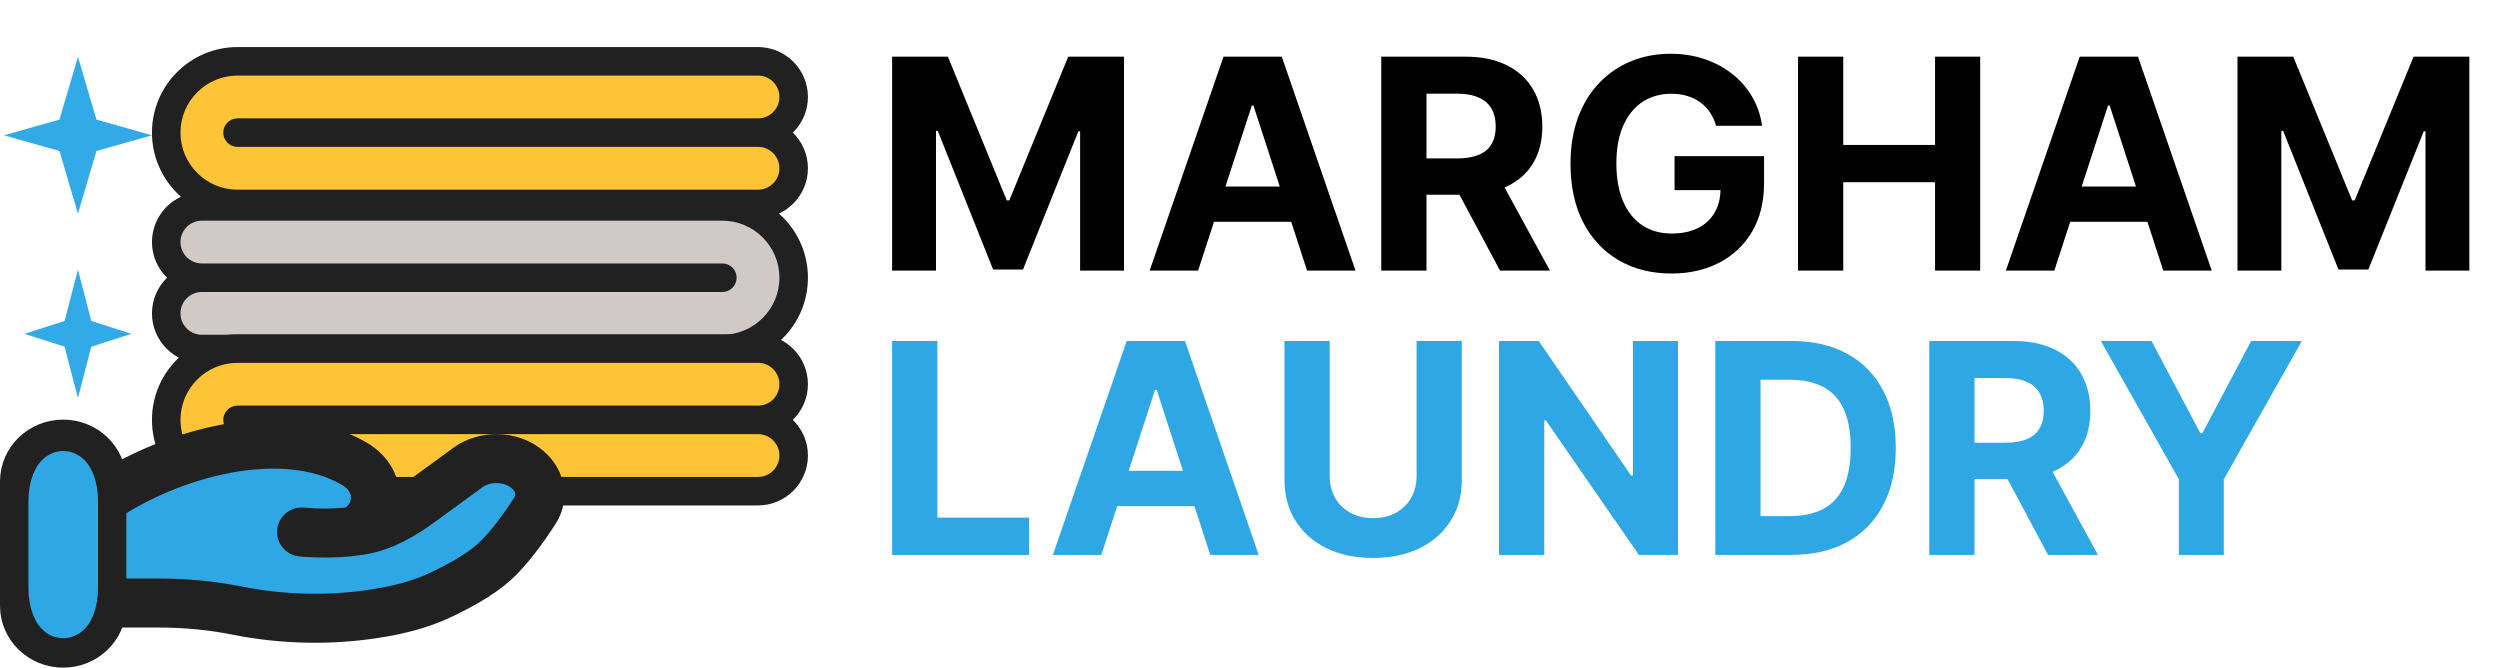
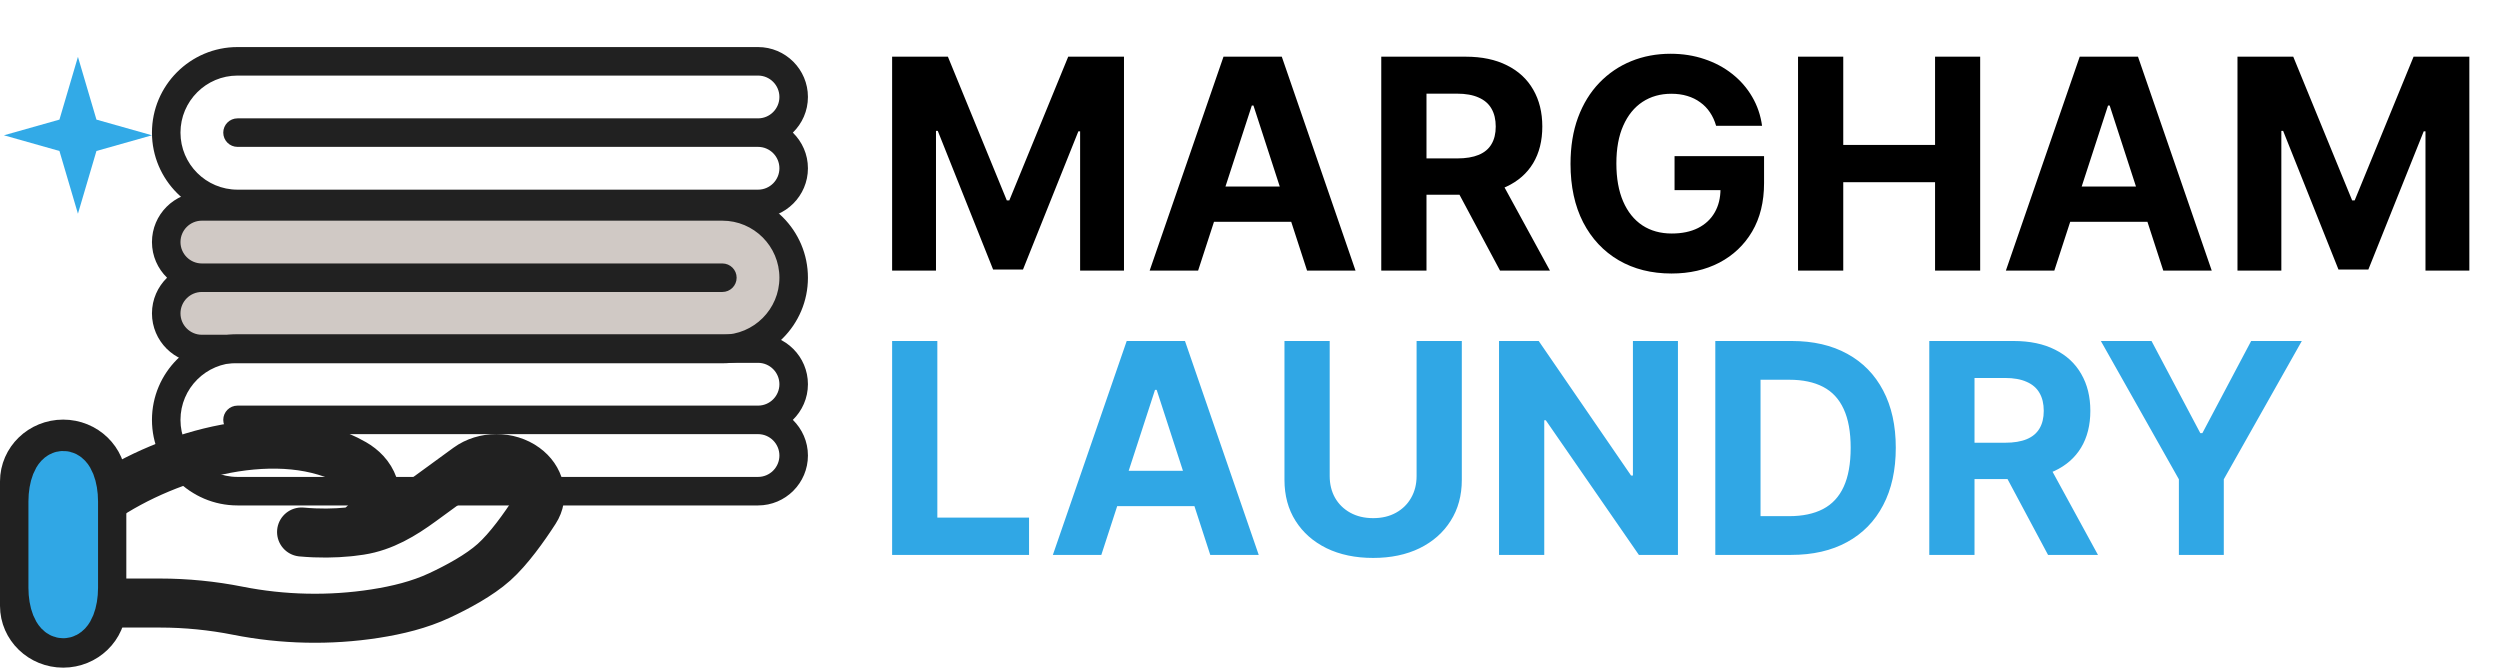
<svg xmlns="http://www.w3.org/2000/svg" width="2550" height="681" viewBox="0 0 2550 681" fill="none">
-   <path d="M815 98.909C815 74 795 58 770 58H245C200 58 165 93 165 135.273C165 178 200 212.545 245 212.545H770C795 212.545 815 195 815 171.636C815 158 809 146 800 137C809 128 815 113 815 98.909Z" fill="#FEC438" />
  <path d="M824.091 98.909C824.091 70.836 801.255 48 773.196 48H242.273C194.142 48 155 87.142 155 135.273C155 183.404 194.142 222.545 242.273 222.545H773.196C801.255 222.545 824.091 199.709 824.091 171.636C824.091 157.382 818.171 144.524 808.702 135.273C818.171 126.022 824.091 113.164 824.091 98.909ZM242.273 149.818H773.196C785.225 149.818 795 159.607 795 171.636C795 183.665 785.225 193.455 773.196 193.455H242.273C210.185 193.455 184.091 167.36 184.091 135.273C184.091 103.185 210.185 77.091 242.273 77.091H773.196C785.225 77.091 795 86.88 795 98.909C795 110.938 785.225 120.727 773.196 120.727H242.273C234.244 120.727 227.727 127.229 227.727 135.273C227.727 143.316 234.244 149.818 242.273 149.818Z" fill="#212121" />
  <path d="M164.091 319.636C164.091 344.545 184.091 360.545 209.091 360.545L734.091 360.545C779.091 360.545 814.091 325.545 814.091 283.272C814.091 240.545 779.091 206 734.091 206L209.091 206C184.091 206 164.091 223.545 164.091 246.909C164.091 260.545 170.091 272.545 179.091 281.545C170.091 290.545 164.091 305.545 164.091 319.636Z" fill="#D0C9C5" />
  <path d="M155 319.636C155 347.709 177.836 370.545 205.895 370.545L736.818 370.545C784.949 370.545 824.091 331.403 824.091 283.272C824.091 235.141 784.949 196 736.818 196L205.895 196C177.836 196 155 218.836 155 246.909C155 261.163 160.92 274.021 170.389 283.272C160.92 292.523 155 305.381 155 319.636ZM736.818 268.727L205.895 268.727C193.866 268.727 184.091 258.938 184.091 246.909C184.091 234.88 193.866 225.09 205.895 225.09L736.818 225.09C768.905 225.09 795 251.185 795 283.272C795 315.359 768.905 341.454 736.818 341.454L205.895 341.454C193.866 341.454 184.091 331.665 184.091 319.636C184.091 307.607 193.866 297.818 205.895 297.818L736.818 297.818C744.847 297.818 751.364 291.316 751.364 283.272C751.364 275.229 744.847 268.727 736.818 268.727Z" fill="#212121" />
-   <path d="M815 391.909C815 367 795 351 770 351H245C200 351 165 386 165 428.273C165 471 200 505.545 245 505.545H770C795 505.545 815 488 815 464.636C815 451 809 439 800 430C809 421 815 406 815 391.909Z" fill="#FEC438" />
  <path d="M824.091 391.909C824.091 363.836 801.255 341 773.196 341H242.273C194.142 341 155 380.142 155 428.273C155 476.404 194.142 515.545 242.273 515.545H773.196C801.255 515.545 824.091 492.709 824.091 464.636C824.091 450.382 818.171 437.524 808.702 428.273C818.171 419.022 824.091 406.164 824.091 391.909ZM242.273 442.818H773.196C785.225 442.818 795 452.607 795 464.636C795 476.665 785.225 486.455 773.196 486.455H242.273C210.185 486.455 184.091 460.36 184.091 428.273C184.091 396.185 210.185 370.091 242.273 370.091H773.196C785.225 370.091 795 379.88 795 391.909C795 403.938 785.225 413.727 773.196 413.727H242.273C234.244 413.727 227.727 420.229 227.727 428.273C227.727 436.316 234.244 442.818 242.273 442.818Z" fill="#212121" />
-   <path fill-rule="evenodd" clip-rule="evenodd" d="M65.875 353.6L25 340.5L65.875 327.4L79.5 275L93.125 327.4L134 340.5L93.125 353.6L79.5 406L65.875 353.6Z" fill="#32AAE7" />
  <path fill-rule="evenodd" clip-rule="evenodd" d="M60.625 154L4 138L60.625 122L79.5 58L98.375 122L155 138L98.375 154L79.5 218L60.625 154Z" fill="#32AAE7" />
  <path d="M909.963 57.818H966.852L1026.94 204.409H1029.49L1089.58 57.818H1146.47V276H1101.72V133.99H1099.91L1043.45 274.935H1012.98L956.518 133.457H954.707V276H909.963V57.818ZM1222.08 276H1172.65L1247.97 57.818H1307.42L1382.63 276H1333.2L1278.54 107.676H1276.84L1222.08 276ZM1218.99 190.24H1335.75V226.249H1218.99V190.24ZM1408.89 276V57.818H1494.97C1511.45 57.818 1525.51 60.766 1537.16 66.66C1548.87 72.484 1557.79 80.758 1563.9 91.483C1570.07 102.136 1573.16 114.672 1573.16 129.089C1573.16 143.578 1570.04 156.043 1563.79 166.483C1557.54 176.852 1548.48 184.807 1536.62 190.347C1524.83 195.886 1510.56 198.656 1493.8 198.656H1436.16V161.582H1486.34C1495.15 161.582 1502.46 160.375 1508.29 157.96C1514.11 155.545 1518.44 151.923 1521.28 147.094C1524.19 142.264 1525.65 136.263 1525.65 129.089C1525.65 121.845 1524.19 115.737 1521.28 110.766C1518.44 105.794 1514.07 102.03 1508.18 99.473C1502.35 96.845 1495 95.531 1486.13 95.531H1455.02V276H1408.89ZM1526.72 176.71L1580.94 276H1530.02L1476.96 176.71H1526.72ZM1750.44 128.344C1748.95 123.159 1746.85 118.578 1744.15 114.601C1741.45 110.553 1738.15 107.143 1734.24 104.374C1730.41 101.533 1726.01 99.367 1721.03 97.875C1716.13 96.383 1710.7 95.638 1704.73 95.638C1693.58 95.638 1683.78 98.408 1675.33 103.947C1666.95 109.487 1660.42 117.548 1655.73 128.131C1651.04 138.642 1648.7 151.497 1648.7 166.696C1648.7 181.895 1651.01 194.821 1655.62 205.474C1660.24 216.128 1666.77 224.26 1675.22 229.871C1683.68 235.411 1693.65 238.18 1705.16 238.18C1715.6 238.18 1724.51 236.334 1731.9 232.641C1739.36 228.876 1745.04 223.585 1748.95 216.767C1752.92 209.949 1754.91 201.888 1754.91 192.584L1764.29 193.969H1708.04V159.239H1799.34V186.724C1799.34 205.901 1795.29 222.378 1787.19 236.156C1779.09 249.864 1767.94 260.446 1753.74 267.903C1739.54 275.29 1723.27 278.983 1704.95 278.983C1684.49 278.983 1666.52 274.473 1651.04 265.453C1635.56 256.362 1623.48 243.472 1614.82 226.781C1606.23 210.02 1601.93 190.134 1601.93 167.122C1601.93 149.437 1604.49 133.67 1609.6 119.821C1614.78 105.901 1622.03 94.111 1631.33 84.452C1640.64 74.793 1651.47 67.442 1663.82 62.399C1676.18 57.356 1689.57 54.835 1703.99 54.835C1716.35 54.835 1727.85 56.646 1738.51 60.269C1749.16 63.82 1758.6 68.862 1766.84 75.396C1775.15 81.93 1781.94 89.707 1787.19 98.727C1792.45 107.676 1795.82 117.548 1797.31 128.344H1750.44ZM1833.99 276V57.818H1880.12V147.839H1973.76V57.818H2019.78V276H1973.76V185.872H1880.12V276H1833.99ZM2095.42 276H2045.99L2121.31 57.818H2180.75L2255.97 276H2206.54L2151.88 107.676H2150.18L2095.42 276ZM2092.33 190.24H2209.09V226.249H2092.33V190.24ZM2282.23 57.818H2339.12L2399.2 204.409H2401.76L2461.85 57.818H2518.73V276H2473.99V133.99H2472.18L2415.72 274.935H2385.25L2328.78 133.457H2326.97V276H2282.23V57.818Z" fill="black" />
  <path d="M909.963 566V347.818H956.092V527.967H1049.63V566H909.963ZM1123.35 566H1073.92L1149.24 347.818H1208.68L1283.9 566H1234.47L1179.81 397.676H1178.11L1123.35 566ZM1120.26 480.24H1237.02V516.249H1120.26V480.24ZM1444.92 347.818H1491.05V489.509C1491.05 505.418 1487.25 519.338 1479.65 531.27C1472.13 543.202 1461.58 552.506 1448.01 559.182C1434.45 565.787 1418.65 569.089 1400.61 569.089C1382.5 569.089 1366.66 565.787 1353.09 559.182C1339.53 552.506 1328.98 543.202 1321.45 531.27C1313.92 519.338 1310.16 505.418 1310.16 489.509V347.818H1356.29V485.567C1356.29 493.876 1358.1 501.263 1361.72 507.726C1365.41 514.189 1370.6 519.267 1377.27 522.96C1383.95 526.653 1391.73 528.5 1400.61 528.5C1409.55 528.5 1417.33 526.653 1423.94 522.96C1430.61 519.267 1435.76 514.189 1439.38 507.726C1443.08 501.263 1444.92 493.876 1444.92 485.567V347.818ZM1711.5 347.818V566H1671.66L1576.73 428.678H1575.14V566H1529.01V347.818H1569.49L1663.67 485.034H1665.58V347.818H1711.5ZM1826.96 566H1749.61V347.818H1827.59C1849.54 347.818 1868.43 352.186 1884.27 360.922C1900.11 369.587 1912.29 382.051 1920.81 398.315C1929.41 414.58 1933.7 434.04 1933.7 456.696C1933.7 479.423 1929.41 498.955 1920.81 515.29C1912.29 531.625 1900.04 544.161 1884.06 552.896C1868.15 561.632 1849.11 566 1826.96 566ZM1795.74 526.476H1825.04C1838.67 526.476 1850.14 524.061 1859.45 519.232C1868.82 514.331 1875.85 506.767 1880.54 496.54C1885.3 486.241 1887.68 472.96 1887.68 456.696C1887.68 440.574 1885.3 427.399 1880.54 417.172C1875.85 406.945 1868.86 399.416 1859.55 394.587C1850.25 389.757 1838.78 387.342 1825.14 387.342H1795.74V526.476ZM1967.87 566V347.818H2053.95C2070.43 347.818 2084.49 350.766 2096.14 356.661C2107.86 362.484 2116.77 370.759 2122.88 381.483C2129.06 392.136 2132.15 404.672 2132.15 419.089C2132.15 433.578 2129.02 446.043 2122.77 456.483C2116.52 466.852 2107.47 474.807 2095.61 480.347C2083.82 485.886 2069.54 488.656 2052.78 488.656H1995.15V451.582H2045.32C2054.13 451.582 2061.45 450.375 2067.27 447.96C2073.09 445.545 2077.43 441.923 2080.27 437.094C2083.18 432.264 2084.63 426.263 2084.63 419.089C2084.63 411.845 2083.18 405.737 2080.27 400.766C2077.43 395.794 2073.06 392.03 2067.16 389.473C2061.34 386.845 2053.99 385.531 2045.11 385.531H2014V566H1967.87ZM2085.7 466.71L2139.93 566H2089L2035.95 466.71H2085.7ZM2142.88 347.818H2194.55L2244.3 441.781H2246.43L2296.18 347.818H2347.85L2268.27 488.869V566H2222.46V488.869L2142.88 347.818Z" fill="#30A7E5" />
-   <path d="M114.5 472.709L307.059 453.5L370.913 483.187L381.389 517.53L551.5 472.709L498.122 609.5H114.5V472.709Z" fill="#30A7E5" />
  <path d="M103.85 615.106H163.249C189.817 615.106 216.672 617.778 242.529 622.921C288.27 632.018 336.426 633.119 382.635 625.9C405.42 622.338 427.818 616.895 448.096 607.445C466.4 598.917 488.819 586.894 503.88 573.427C518.919 559.981 534.581 537.974 545.696 520.769C555.229 506.019 550.619 487.922 535.541 476.929C518.793 464.721 493.939 464.724 477.194 476.937L429.695 511.576C411.286 525.002 391.179 537.359 367.225 541.049C364.344 541.493 361.327 541.897 358.178 542.249M358.178 542.249C357.229 542.356 356.27 542.457 355.297 542.554M358.178 542.249C362.01 541.458 365.813 539.174 369.385 536.167C386.291 521.921 387.358 497.914 372.689 482.007C369.288 478.317 365.304 475.239 360.877 472.689C287.352 430.351 172.96 462.597 103.85 509.914M358.178 542.249C357.219 542.447 356.257 542.554 355.297 542.554M355.297 542.554C341.541 543.916 325.45 544.269 307.593 542.64" stroke="#212121" stroke-width="50" stroke-linecap="round" />
  <path d="M103.85 491.063C103.85 470.042 86.199 453.001 64.425 453.001C42.651 453.001 25 470.042 25 491.063V617.938C25 638.959 42.651 656 64.425 656C86.199 656 103.85 638.959 103.85 617.938V491.063Z" stroke="#212121" stroke-width="50" />
  <path d="M75 511.438C75 496.836 70.299 485 64.5 485C58.701 485 54 496.836 54 511.438V599.562C54 614.164 58.701 626 64.5 626C70.299 626 75 614.164 75 599.562V511.438Z" stroke="#30A7E5" stroke-width="50" />
</svg>